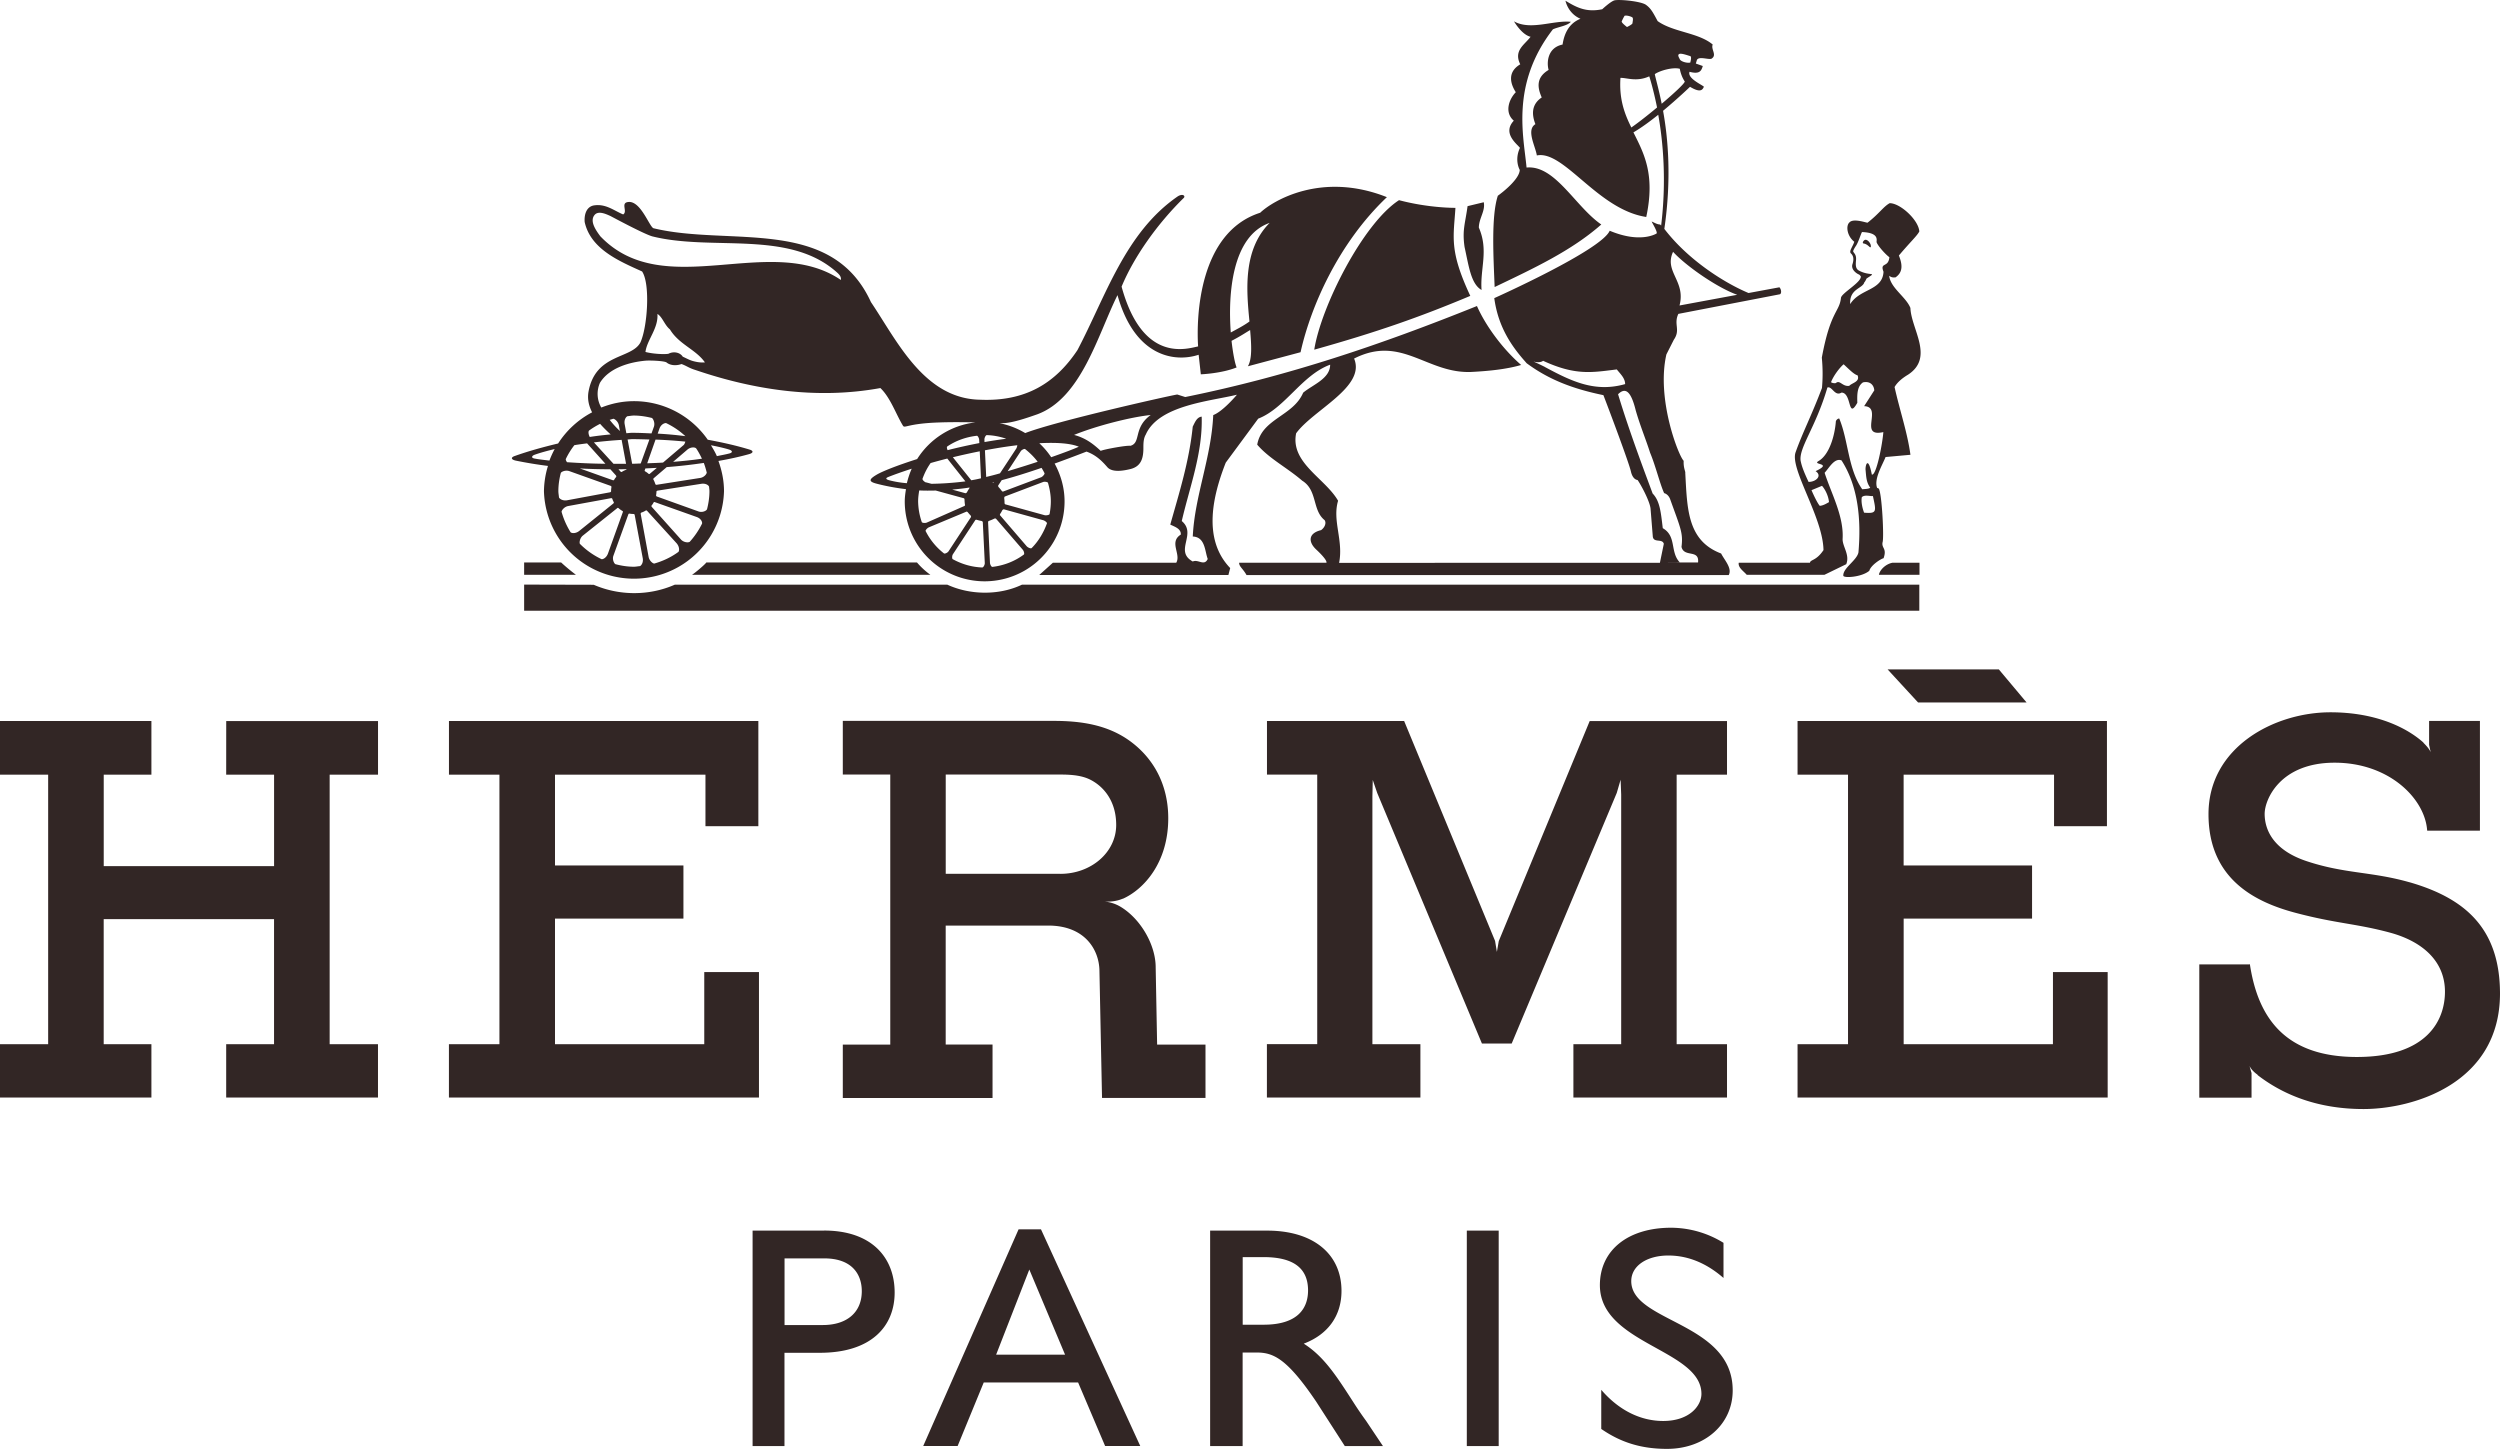
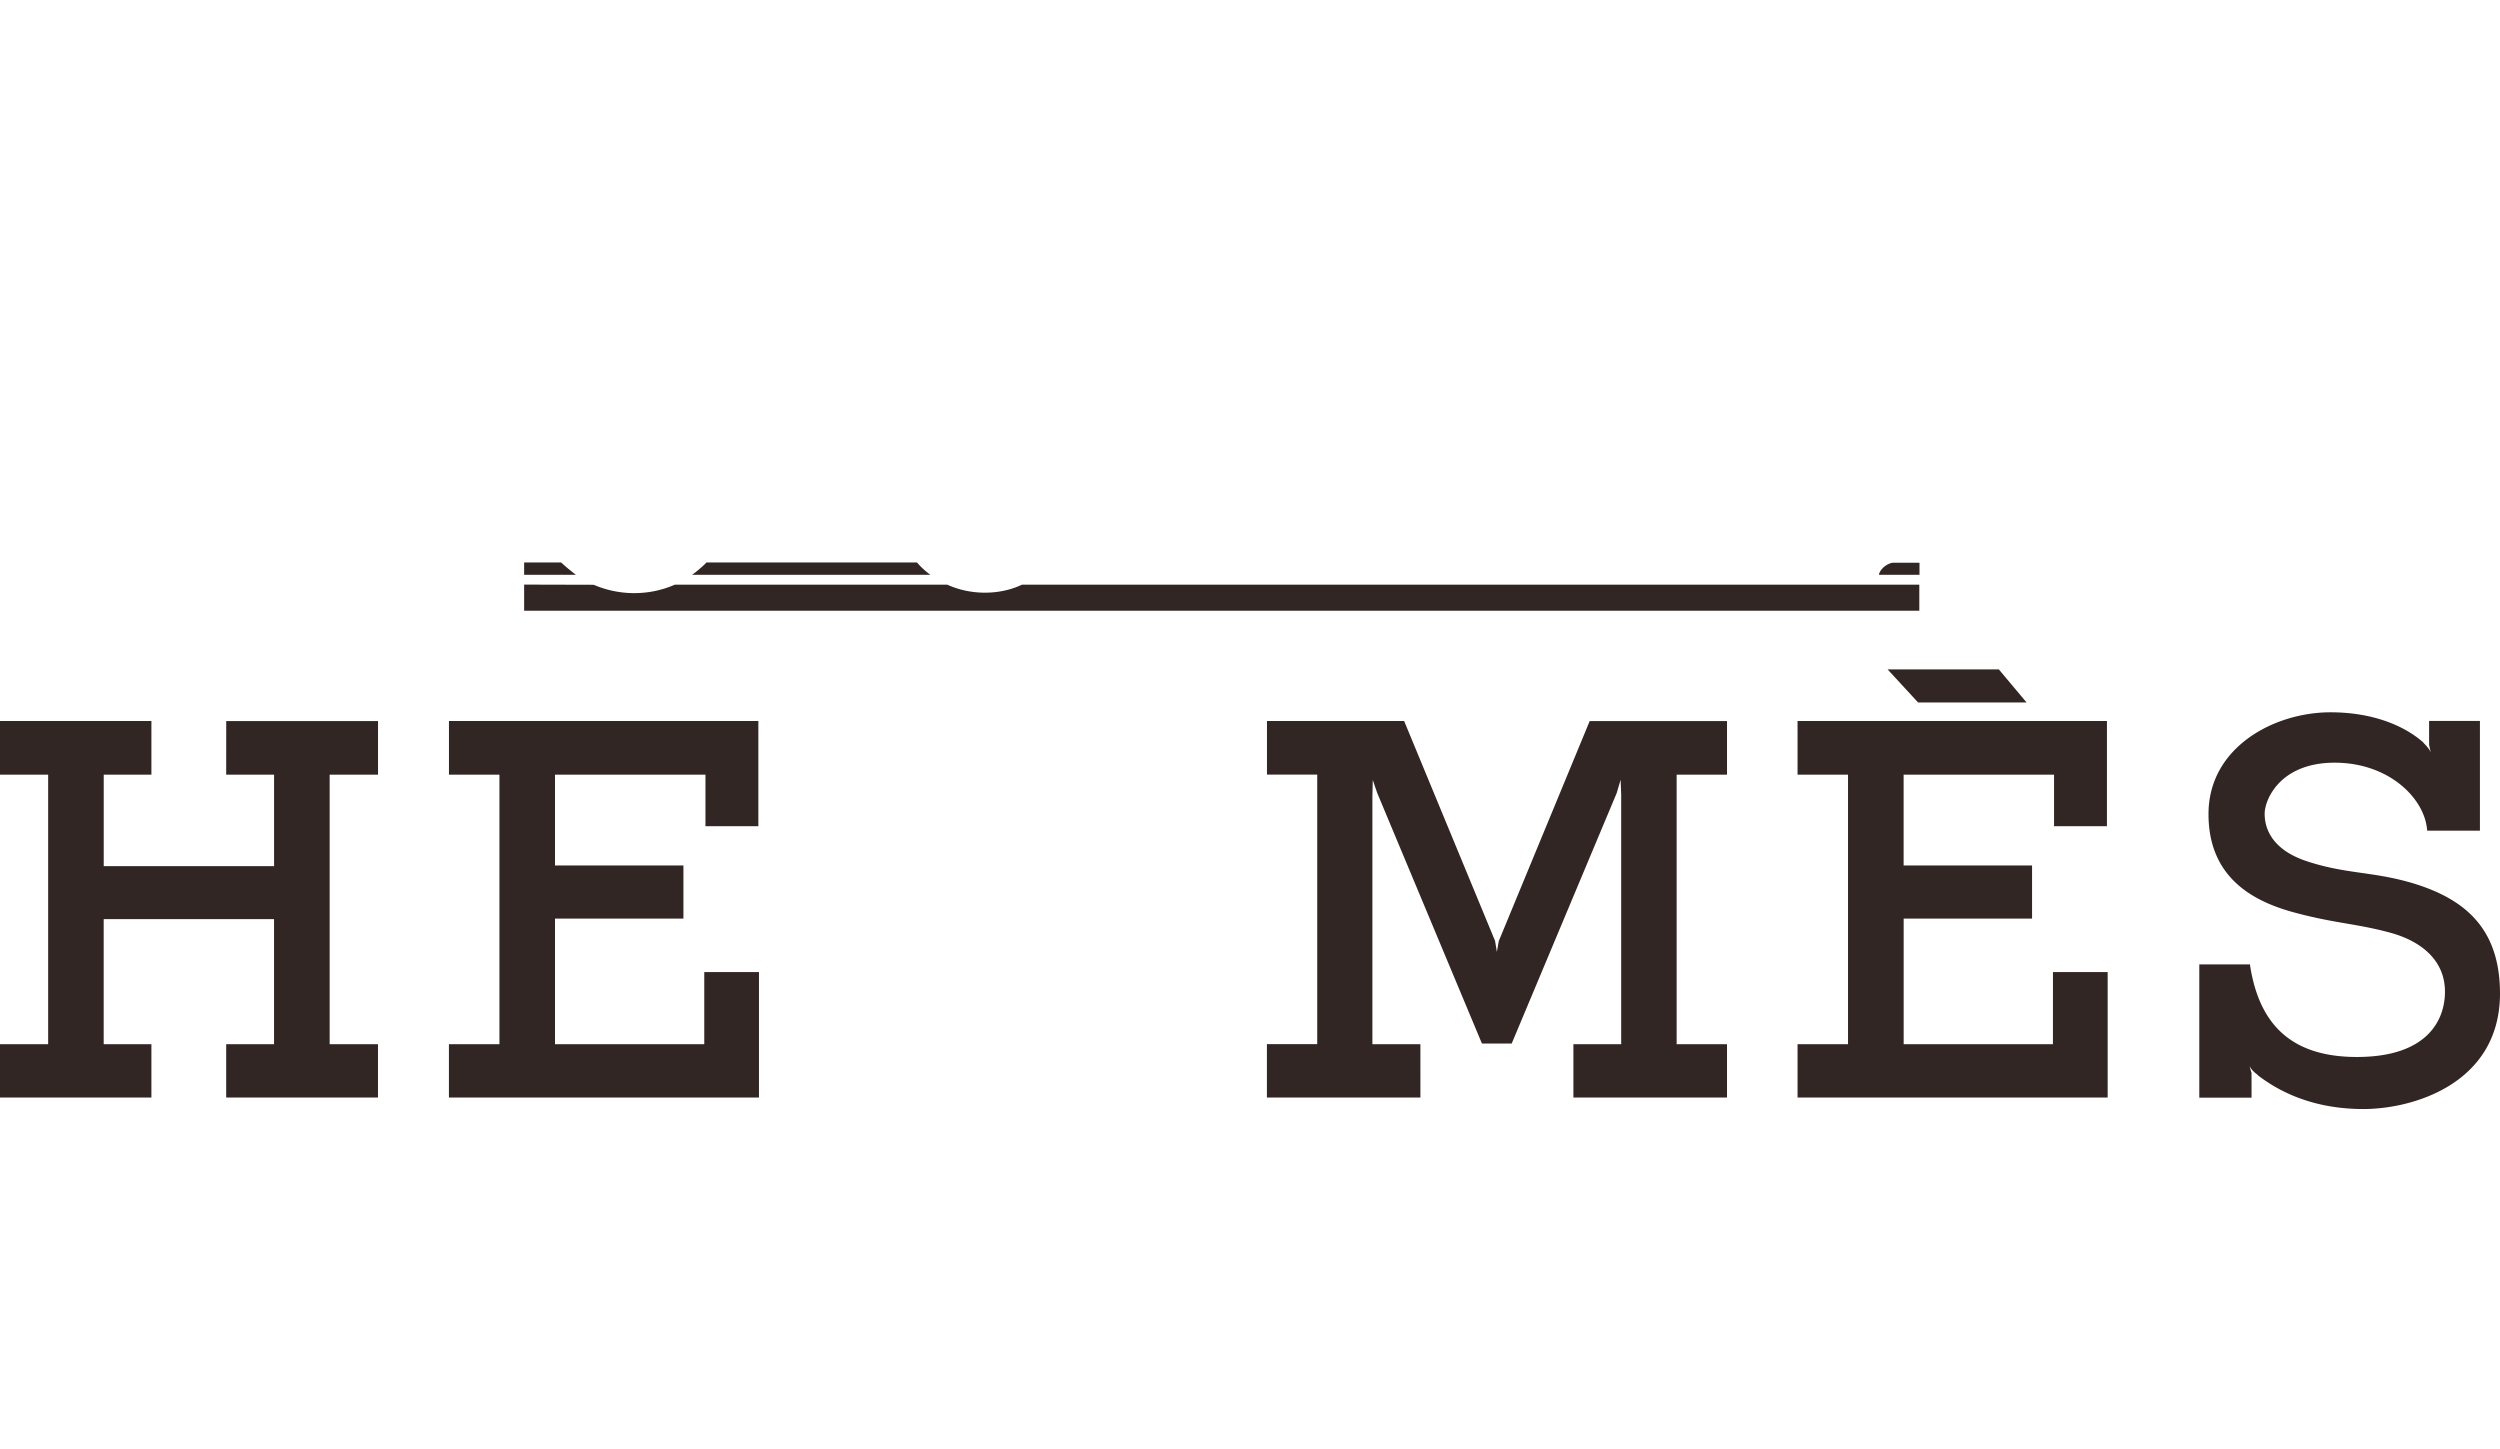
<svg xmlns="http://www.w3.org/2000/svg" xmlns:ns1="http://sodipodi.sourceforge.net/DTD/sodipodi-0.dtd" xmlns:ns2="http://www.inkscape.org/namespaces/inkscape" width="2274.033" height="1317.88" viewBox="0.5 -0.07 62.769 39.991" version="1.1" id="svg8" ns1:docname="logo_hermes.svg" ns2:version="1.1.2 (0a00cf5339, 2022-02-04)">
  <defs id="defs12" />
  <ns1:namedview id="namedview10" pagecolor="#ffffff" bordercolor="#000000" borderopacity="0.25" ns2:pageshadow="2" ns2:pageopacity="0.0" ns2:pagecheckerboard="0" showgrid="false" ns2:zoom="0.504" ns2:cx="1146.8254" ns2:cy="712.30159" ns2:window-width="1920" ns2:window-height="957" ns2:window-x="0" ns2:window-y="0" ns2:window-maximized="1" ns2:current-layer="svg8" />
  <g id="g832" transform="translate(-3.119,-0.078)" style="fill:#322625;fill-opacity:1">
    <path d="m 6.744,21.39 h 1.322 v 2.526 H 3.364 V 21.39 H 4.68 V 19.91 H 0.5 v 1.48 h 1.33 v 7.44 H 0.5 v 1.473 H 4.68 V 28.83 H 3.363 V 25.378 H 8.065 V 28.83 H 6.744 v 1.473 h 4.19 V 28.83 H 9.6 v -7.44 h 1.335 v -1.48 h -4.19 m 50.421,8.92 h -4.12 V 25.363 H 56.59 V 23.896 H 53.045 V 21.39 h 4.152 v 1.422 h 1.46 V 19.91 h -8.54 v 1.48 h 1.393 v 7.44 h -1.393 v 1.473 h 8.56 V 26.84 h -1.51 m -35.717,0 h -1.51 v 1.99 h -4.12 v -3.467 h 3.545 V 23.896 H 15.82 V 21.39 h 4.153 v 1.422 h 1.46 V 19.91 h -8.54 v 1.48 h 1.393 v 7.44 h -1.394 v 1.473 H 21.45 M 53.443,19.397 h 2.995 l -0.766,-0.913 h -3.07 m 14.404,5.876 c -1.045,-0.298 -1.783,-0.23 -2.846,-0.585 -0.96,-0.322 -1.15,-0.912 -1.15,-1.303 0,-0.393 0.424,-1.412 1.932,-1.412 1.51,0 2.498,0.998 2.554,1.877 l 0.006,-0.004 v 0.004 h 1.45 v -3.03 h -1.403 v 0.66 l 0.044,0.206 c -0.01,-0.03 -0.05,-0.113 -0.198,-0.26 -0.002,-0.003 -0.002,-0.005 -0.002,-0.008 -0.445,-0.4 -1.293,-0.836 -2.568,-0.836 -1.545,0 -3.365,0.958 -3.365,2.81 0,1.805 1.304,2.435 2.41,2.727 1.108,0.294 1.673,0.294 2.597,0.544 0.922,0.25 1.52,0.806 1.52,1.63 0,0.78 -0.48,1.803 -2.432,1.803 -1.955,0 -2.727,-1.054 -2.953,-2.562 l -0.016,0.007 h -1.38 v 3.678 h 1.442 v -0.688 l -0.004,-0.005 -0.052,-0.182 c 0,0 0.052,0.123 0.216,0.237 l 0.014,0.02 c 0.73,0.56 1.688,0.932 2.916,0.932 1.37,0 3.768,-0.703 3.768,-3.193 -0.004,-1.782 -0.95,-2.622 -2.5,-3.068 z M 43.93,28.83 v 1.473 h 4.24 V 28.83 h -1.39 v -7.44 h 1.39 v -1.48 h -3.79 l -2.51,6.074 -0.052,0.298 -0.05,-0.303 -2.51,-6.07 h -3.786 v 1.48 h 1.387 v 7.44 H 35.47 v 1.473 h 4.237 V 28.83 h -1.325 v -6.842 l 0.01,-0.452 0.123,0.36 2.89,6.915 h 0.822 l 2.9,-6.917 0.106,-0.364 0.016,0.41 v 6.89 M 14.968,15.534 v 0.34 h 1.43 A 5.404,5.404 0 0 1 15.99,15.534 Z M 53.484,15.54 H 52.74 c -0.207,0.04 -0.36,0.215 -0.377,0.334 h 1.12 v -0.335 z m -38.516,1.326 h 38.51 v -0.72 H 28.71 c -0.633,0.302 -1.436,0.288 -2.062,0 h -7.52 c -0.71,0.312 -1.528,0.31 -2.24,0.003 l -1.92,-0.005 v 0.72 z m 10.844,-1.332 h -5.816 c -0.02,0.04 -0.286,0.27 -0.394,0.34 h 6.58 a 2.114,2.114 0 0 1 -0.37,-0.34 z" id="path2" style="fill:#322625;fill-opacity:1" />
-     <path d="m 15.628,12.862 a 2.48,2.48 0 0 0 -0.113,0.703 2.486,2.486 0 0 0 4.97,0.001 c 0,-0.294 -0.06,-0.573 -0.154,-0.835 0.286,-0.05 0.566,-0.11 0.842,-0.187 0.13,-0.035 0.125,-0.094 0.023,-0.125 -0.368,-0.113 -0.76,-0.2 -1.16,-0.274 a 2.48,2.48 0 0 0 -2.035,-1.064 c -0.32,0 -0.622,0.065 -0.9,0.175 -0.004,-0.002 -0.008,-0.008 -0.01,-0.01 a 0.755,0.755 0 0 1 -0.03,-0.672 c 0.253,-0.412 0.814,-0.573 1.275,-0.612 0.155,-0.008 0.527,0.01 0.567,0.054 0.09,0.072 0.245,0.098 0.41,0.04 0.158,0.06 0.198,0.107 0.378,0.163 1.584,0.54 3.338,0.825 5.11,0.5 0.277,0.262 0.43,0.722 0.624,1.04 0.052,0.08 0.115,-0.06 0.988,-0.09 0.308,-0.012 0.686,-0.01 1.015,-0.002 -0.68,0.078 -1.265,0.46 -1.612,1.012 -0.546,0.174 -0.967,0.34 -1.125,0.436 -0.194,0.117 -0.23,0.182 0,0.242 0.278,0.073 0.548,0.12 0.817,0.153 -0.018,0.11 -0.034,0.223 -0.034,0.338 a 2.205,2.205 0 1 0 4.411,0 c 0,-0.38 -0.105,-0.733 -0.274,-1.045 0.278,-0.1 0.57,-0.21 0.88,-0.33 0.24,0.087 0.403,0.23 0.575,0.43 0.14,0.158 0.457,0.096 0.645,0.05 0.305,-0.08 0.352,-0.323 0.35,-0.6 0,-0.126 0.006,-0.25 0.066,-0.35 0.357,-0.813 1.784,-0.92 2.516,-1.1 0,0 -0.383,0.46 -0.654,0.562 -0.055,1.187 -0.51,2.22 -0.565,3.352 0.345,0.014 0.33,0.4 0.413,0.62 -0.096,0.208 -0.262,0 -0.413,0.07 -0.524,-0.29 0.124,-0.758 -0.304,-1.117 0.22,-0.95 0.58,-1.875 0.55,-2.882 -0.137,0.014 -0.19,0.166 -0.247,0.276 -0.097,0.953 -0.372,1.822 -0.62,2.704 0.11,0.055 0.303,0.11 0.29,0.276 -0.332,0.207 0.013,0.54 -0.125,0.776 h -3.405 l -0.378,0.34 h 5.222 l 0.05,-0.192 c -0.77,-0.8 -0.48,-2 -0.123,-2.91 l 0.896,-1.214 c 0.745,-0.29 1.2,-1.2 1.986,-1.49 0,0.387 -0.483,0.553 -0.745,0.773 -0.274,0.648 -1.144,0.717 -1.268,1.435 0.33,0.386 0.825,0.634 1.24,0.993 0.428,0.263 0.274,0.814 0.62,1.09 0.056,0.083 0,0.207 -0.098,0.276 -0.363,0.087 -0.352,0.332 -0.133,0.536 0.14,0.13 0.3,0.3 0.282,0.364 h -2.41 c 0,0.11 0.098,0.152 0.204,0.34 h 13.31 c 0.1,-0.188 -0.117,-0.41 -0.21,-0.595 -0.94,-0.355 -0.935,-1.244 -0.99,-2.224 0.01,-0.04 -0.054,-0.133 -0.044,-0.335 -0.14,-0.132 -0.758,-1.705 -0.477,-2.936 L 46.702,9.386 C 46.895,9.109 46.69,8.961 46.827,8.672 L 49.632,8.13 c 0.05,-0.026 0.037,-0.14 -0.016,-0.192 l -0.852,0.158 c -0.677,-0.285 -1.67,-0.915 -2.324,-1.77 0.203,-1.386 0.102,-2.51 -0.035,-3.26 0.41,-0.34 0.744,-0.662 0.744,-0.662 0.283,0.17 0.344,0.09 0.383,-0.002 C 47.487,2.35 47.067,2.172 47.136,1.99 47.401,2.06 47.46,1.978 47.501,1.83 L 47.315,1.764 h -0.006 l 0.03,-0.1 c 0.054,-0.11 0.304,-0.006 0.4,-0.034 0.167,-0.102 -0.02,-0.255 0.036,-0.393 -0.39,-0.33 -1.094,-0.34 -1.52,-0.647 -0.132,-0.246 -0.186,-0.35 -0.324,-0.45 -0.142,-0.1 -0.76,-0.157 -0.875,-0.12 -0.113,0.04 -0.33,0.243 -0.33,0.243 -0.443,0.093 -0.71,-0.05 -1.015,-0.235 0,0 0.065,0.35 0.414,0.498 -0.308,0.126 -0.444,0.386 -0.494,0.712 -0.424,0.086 -0.44,0.508 -0.385,0.7 -0.347,0.207 -0.313,0.482 -0.19,0.76 -0.31,0.208 -0.263,0.508 -0.175,0.737 -0.26,0.16 0,0.604 0.04,0.864 0.747,-0.154 1.68,1.495 3.02,1.698 0.252,-1.177 -0.064,-1.754 -0.354,-2.335 0.218,-0.127 0.455,-0.302 0.685,-0.486 0.134,0.745 0.23,1.824 0.08,3.057 -0.01,-0.01 -0.02,-0.018 -0.026,-0.028 -0.084,0 -0.168,-0.056 -0.236,-0.083 0.014,0.04 0.168,0.285 0.137,0.33 0,0 -0.434,0.287 -1.295,-0.075 -0.23,0.538 -3.186,1.86 -3.186,1.86 0.11,0.816 0.498,1.358 0.898,1.8 0.635,0.47 1.313,0.712 2.114,0.878 0.168,0.434 0.71,1.878 0.76,2.11 0.054,0.232 0.183,0.232 0.183,0.232 0.077,0.104 0.33,0.564 0.358,0.785 l 0.063,0.78 c 0.027,0.178 0.26,0.044 0.304,0.196 l -0.108,0.524 -8.855,0.002 c 0.124,-0.62 -0.192,-1.162 -0.028,-1.714 -0.356,-0.62 -1.322,-1.048 -1.158,-1.862 0.47,-0.648 1.93,-1.28 1.6,-2.063 1.327,-0.673 2.027,0.45 3.284,0.367 0.438,-0.024 0.926,-0.072 1.327,-0.19 -0.496,-0.43 -0.97,-1.062 -1.22,-1.627 -2.634,1.06 -5.196,1.933 -8.052,2.512 l -0.22,-0.07 c -0.217,0.033 -3.363,0.74 -4.197,1.065 a 2.192,2.192 0 0 0 -0.71,-0.273 h 0.073 c 0.267,0 0.675,-0.142 0.964,-0.243 1.222,-0.446 1.672,-2.186 2.22,-3.292 0.48,1.72 1.594,1.86 2.24,1.646 l 0.06,0.54 c 0,0 0.564,-0.02 0.988,-0.19 -0.043,-0.102 -0.1,-0.375 -0.14,-0.734 0.257,-0.133 0.396,-0.23 0.513,-0.298 0.035,0.408 0.06,0.793 -0.062,1 L 36.399,9.73 c 0.28,-1.257 1.04,-3.004 2.383,-4.28 -1.803,-0.717 -3.154,0.102 -3.497,0.43 -1.697,0.542 -1.765,2.884 -1.714,3.69 -0.294,0.058 -1.528,0.486 -2.112,-1.65 0.34,-0.82 0.985,-1.732 1.71,-2.443 0.063,-0.053 -0.01,-0.137 -0.155,-0.052 -1.457,1 -1.99,2.76 -2.773,4.246 -0.614,0.923 -1.443,1.423 -2.686,1.37 -1.552,-0.024 -2.303,-1.643 -3.014,-2.694 -1.09,-2.387 -3.91,-1.53 -6.006,-2.04 -0.117,-0.06 -0.35,-0.75 -0.684,-0.724 -0.237,0.018 -0.014,0.262 -0.15,0.344 -0.263,-0.11 -0.484,-0.303 -0.814,-0.248 -0.207,0.042 -0.263,0.262 -0.248,0.456 0.165,0.758 0.978,1.09 1.585,1.366 0.233,0.348 0.146,1.55 -0.048,1.963 -0.25,0.46 -1.233,0.296 -1.43,1.35 -0.038,0.214 0.01,0.4 0.098,0.575 a 2.495,2.495 0 0 0 -0.938,0.86 c -0.417,0.1 -0.824,0.212 -1.204,0.348 -0.1,0.036 -0.1,0.094 0.03,0.124 0.293,0.06 0.594,0.11 0.898,0.148 z M 46.682,6.96 c 0.36,0.393 1.22,0.99 1.77,1.185 L 46.859,8.44 C 47.039,7.765 46.425,7.506 46.681,6.96 Z m 0.172,-5.463 c 0.06,-0.025 0.228,0.04 0.297,0.058 0.042,0.01 0.026,0.1 0.005,0.18 C 47.052,1.757 46.89,1.7 46.868,1.645 46.838,1.585 46.796,1.523 46.855,1.497 Z m 0.013,0.41 c 0.02,0.117 0.068,0.25 0.137,0.35 -0.002,0.054 -0.297,0.327 -0.637,0.615 -0.084,-0.417 -0.17,-0.704 -0.19,-0.818 0.135,-0.096 0.5,-0.2 0.69,-0.147 z M 45.342,0.444 c 0.06,-0.02 0.182,0.02 0.215,0.044 0.033,0.025 0.006,0.126 0.004,0.16 0,0.034 -0.152,0.106 -0.152,0.106 0,0 -0.144,-0.11 -0.142,-0.144 L 45.26,0.607 a 1.33,1.33 0 0 1 0.082,-0.163 z m 0.187,3.083 c -0.188,-0.38 -0.34,-0.782 -0.3,-1.37 0.182,-0.003 0.446,0.116 0.795,-0.042 0,0 0.108,0.326 0.215,0.86 -0.26,0.217 -0.53,0.428 -0.71,0.552 z m -2.385,6.61 c -0.57,-0.286 -0.215,-0.046 -0.05,-0.17 0.903,0.416 1.358,0.32 2.034,0.238 0.097,0.124 0.23,0.24 0.23,0.405 -0.827,0.235 -1.47,-0.07 -2.215,-0.472 z m 3.253,4.45 c -0.053,-0.438 -0.078,-0.748 -0.28,-0.957 -0.16,-0.436 -0.624,-1.648 -0.954,-2.74 0.2,-0.198 0.355,-0.095 0.488,0.448 0.127,0.438 0.28,0.8 0.396,1.166 0.154,0.368 0.27,0.858 0.388,1.116 0,0 0.104,0.018 0.162,0.157 0.29,0.81 0.366,0.94 0.317,1.326 0.07,0.303 0.496,0.056 0.457,0.43 h -0.904 l 0.398,-0.003 c -0.274,-0.29 -0.08,-0.722 -0.468,-0.943 z m -17.632,0.725 c -0.25,0.187 -0.55,0.306 -0.877,0.344 -0.032,-0.01 -0.06,-0.075 -0.062,-0.115 l -0.052,-1.127 c -0.002,-0.012 0.018,-0.025 0.03,-0.03 0.028,-0.01 0.105,-0.04 0.136,-0.058 0.012,-0.007 0.043,-0.01 0.053,0 l 0.74,0.858 c 0.026,0.032 0.05,0.102 0.03,0.13 z m -1.144,0.36 c -0.3,-0.01 -0.58,-0.095 -0.827,-0.232 -0.02,-0.028 -0.013,-0.102 0.01,-0.135 l 0.618,-0.942 c 0.006,-0.01 0.03,-0.01 0.044,-0.006 0.026,0.008 0.087,0.025 0.122,0.03 0.014,0 0.04,0.02 0.04,0.033 l 0.055,1.13 c 0.002,0.04 -0.03,0.11 -0.063,0.12 z m -1.56,-2.347 c -0.04,-0.012 -0.1,-0.066 -0.098,-0.1 0.057,-0.156 0.13,-0.303 0.225,-0.436 0.15,-0.043 0.305,-0.084 0.46,-0.124 l 0.5,0.63 -0.023,0.003 c -0.324,0.04 -0.627,0.06 -0.914,0.064 l -0.15,-0.04 z m 1.407,-1.29 c 0.03,0.012 0.06,0.076 0.06,0.115 l 0.005,0.088 c -0.3,0.058 -0.594,0.123 -0.876,0.195 -0.018,-0.037 -0.027,-0.08 -0.012,-0.1 0.24,-0.163 0.52,-0.263 0.82,-0.297 z m -0.158,1.23 -0.508,-0.636 c 0.246,-0.06 0.494,-0.115 0.742,-0.164 l 0.034,0.745 c -0.1,0.024 -0.183,0.04 -0.268,0.055 z m -0.048,0.2 c -0.002,0.007 0,0.014 -0.004,0.02 a 0.945,0.945 0 0 0 -0.065,0.107 c -0.006,0.013 -0.03,0.032 -0.045,0.03 l -0.365,-0.1 c 0.156,-0.016 0.315,-0.03 0.48,-0.058 z m 0.673,-0.136 c -0.006,0.01 -0.03,0.01 -0.044,0.005 h -0.005 l 0.053,-0.012 -0.003,0.006 z m -0.213,-0.155 -0.035,-0.737 c 0.306,-0.058 0.607,-0.106 0.894,-0.14 a 0.261,0.261 0 0 1 -0.026,0.088 l -0.453,0.688 c -0.134,0.04 -0.258,0.07 -0.38,0.1 z m 0.953,-0.71 c 0.02,-0.033 0.084,-0.07 0.118,-0.063 0.13,0.102 0.25,0.22 0.35,0.353 -0.27,0.09 -0.55,0.176 -0.828,0.26 z m -1,-0.253 -0.002,-0.07 c -0.002,-0.042 0.03,-0.116 0.062,-0.123 0.19,0.005 0.37,0.042 0.54,0.1 -0.2,0.026 -0.398,0.056 -0.6,0.092 z M 27.65,12.016 c 0.01,0 0.018,-0.003 0.027,-0.003 l 0.024,0.002 h -0.052 z m -2.618,1.244 c -0.098,-0.03 -0.075,-0.06 -0.016,-0.085 0.197,-0.078 0.418,-0.155 0.65,-0.23 -0.057,0.128 -0.1,0.262 -0.134,0.4 a 2.804,2.804 0 0 1 -0.5,-0.084 z m 0.845,0.285 c 0.148,0.008 0.3,0.006 0.453,0.003 l 0.776,0.213 c 0.01,0.003 0.018,0.026 0.018,0.04 0,0.03 0.005,0.11 0.014,0.145 0,0.014 -0.01,0.025 -0.022,0.03 l -1.035,0.457 c -0.038,0.015 -0.113,0.014 -0.136,-0.012 a 1.827,1.827 0 0 1 -0.102,-0.574 c 0,-0.104 0.014,-0.203 0.03,-0.3 z m 0.115,1.017 -0.003,-0.007 c 0,0.003 0.002,0.005 0.003,0.007 z m 0.056,0.104 c 0,-0.034 0.055,-0.086 0.09,-0.102 l 1.04,-0.434 c 0.01,-0.006 0.03,0.01 0.038,0.02 0.018,0.022 0.045,0.055 0.07,0.08 0.012,0.01 0.022,0.04 0.016,0.05 l -0.62,0.946 c -0.022,0.034 -0.09,0.07 -0.122,0.06 a 1.813,1.813 0 0 1 -0.51,-0.62 z m 0.617,0.703 c -0.01,-0.007 -0.017,-0.013 -0.026,-0.018 l 0.027,0.017 z m 1.01,0.306 h -0.001 z m 1.3,-0.537 c -0.03,0.018 -0.105,-0.02 -0.133,-0.05 l -0.737,-0.857 c -0.01,-0.008 -0.002,-0.03 0.006,-0.043 a 0.773,0.773 0 0 0 0.053,-0.092 c 0.007,-0.013 0.03,-0.032 0.045,-0.03 l 1.09,0.302 c 0.034,0.01 0.09,0.047 0.102,0.08 -0.093,0.26 -0.235,0.498 -0.426,0.69 z m 0.498,-0.94 c -0.018,0.03 -0.1,0.04 -0.14,0.03 l -1.085,-0.3 c -0.013,-0.003 -0.02,-0.026 -0.02,-0.04 A 0.943,0.943 0 0 0 28.22,13.763 c -0.003,-0.014 0.005,-0.044 0.017,-0.05 l 1.054,-0.4 c 0.037,-0.014 0.11,-0.007 0.135,0.018 0.047,0.164 0.08,0.333 0.08,0.513 0,0.12 -0.013,0.24 -0.035,0.355 z m -0.14,-1.125 c 0,0.035 -0.055,0.09 -0.092,0.105 l 0.07,-0.024 -1.123,0.422 c -0.012,0.005 -0.03,-0.01 -0.038,-0.02 a 1.106,1.106 0 0 0 -0.08,-0.097 c -0.013,-0.01 -0.022,-0.038 -0.017,-0.05 l 0.097,-0.147 c 0.342,-0.09 0.71,-0.206 1.1,-0.34 0.03,0.05 0.06,0.1 0.084,0.152 z m 2.93,-1.61 c -0.488,0.352 -0.258,0.767 -0.56,0.85 -0.11,-0.016 -0.724,0.096 -0.82,0.14 -0.207,-0.193 -0.418,-0.356 -0.736,-0.44 0.605,-0.248 1.564,-0.494 2.116,-0.55 z m -1.985,0.875 c -0.105,0.05 -0.385,0.158 -0.762,0.29 a 2.168,2.168 0 0 0 -0.328,-0.386 c 0.472,-0.025 0.857,0 1.09,0.096 z M 35.546,6.16 C 34.808,6.902 34.903,8.01 34.989,8.882 34.819,9.006 34.609,9.11 34.473,9.186 34.393,8.116 34.508,6.52 35.547,6.16 Z M 17.076,6.536 C 16.952,6.37 16.77,6.116 16.911,5.943 c 0.104,-0.128 0.316,-0.028 0.44,0.028 0.105,0.055 0.932,0.5 1.157,0.562 1.67,0.416 3.78,-0.197 5.104,1.003 0.065,0.06 0.112,0.117 0.098,0.2 -1.943,-1.324 -4.868,0.634 -6.633,-1.2 z m 1.572,2.138 c 0.138,0.083 0.193,0.303 0.345,0.427 0.248,0.414 0.717,0.552 0.965,0.91 A 0.837,0.837 0 0 1 19.708,9.993 C 19.546,9.961 19.482,9.913 19.346,9.853 19.274,9.736 19.093,9.697 18.951,9.773 c -0.113,0.02 -0.426,0.005 -0.634,-0.05 0.04,-0.332 0.36,-0.65 0.33,-1.05 z m -1.944,3.57 0.508,0.565 c -0.368,-0.003 -0.723,-0.02 -1.06,-0.043 -0.026,-0.036 -0.04,-0.07 -0.033,-0.09 0.065,-0.136 0.144,-0.262 0.235,-0.38 0.113,-0.02 0.232,-0.035 0.35,-0.05 z m 3.012,0.14 c 0.062,0.09 0.112,0.186 0.16,0.285 -0.25,0.037 -0.516,0.065 -0.796,0.087 l 0.397,-0.34 c 0.1,-0.08 0.213,-0.063 0.238,-0.032 z m -0.35,-0.088 -0.564,0.48 c -0.144,0.01 -0.29,0.014 -0.437,0.02 l 0.23,-0.654 c 0.286,0.01 0.564,0.03 0.823,0.056 -0.012,0.035 -0.022,0.07 -0.05,0.098 z m -0.138,2.945 c -0.2,0.146 -0.426,0.254 -0.67,0.323 C 18.514,15.558 18.43,15.49 18.406,15.39 l -0.22,-1.193 c -0.004,-0.015 0.002,-0.034 0.017,-0.04 a 0.54,0.54 0 0 0 0.12,-0.056 c 0.013,-0.01 0.03,-0.003 0.04,0.008 l 0.815,0.896 c 0.08,0.094 0.077,0.202 0.05,0.235 z m -1.726,-2.11 c 0.01,0.01 0.014,0.032 0.005,0.044 -0.025,0.03 -0.034,0.04 -0.054,0.077 -0.007,0.014 -0.024,0.016 -0.04,0.01 l -0.908,-0.324 c 0.28,0.016 0.562,0.023 0.843,0.023 z m 0.9,-0.045 a 0.472,0.472 0 0 0 -0.09,-0.065 c -0.016,-0.008 -0.02,-0.02 -0.014,-0.037 l 0.017,-0.046 0.316,-0.016 -0.19,0.16 c -0.01,0.01 -0.026,0.014 -0.038,0.004 z m -0.215,-0.285 c -0.08,0.002 -0.156,0.007 -0.234,0.008 h -0.004 l -0.125,-0.67 c 0.04,-0.002 0.075,-0.007 0.114,-0.01 0.165,0 0.326,0.006 0.488,0.01 l -0.24,0.663 z m -0.528,-0.652 0.122,0.66 c -0.115,0.002 -0.23,0.002 -0.347,0 l -0.54,-0.59 c 0.248,-0.03 0.502,-0.053 0.765,-0.07 z m 0.135,0.81 c -0.003,0.004 0,0.012 -0.006,0.014 a 0.626,0.626 0 0 0 -0.12,0.058 c -0.014,0.01 -0.03,0.003 -0.04,-0.008 l -0.056,-0.062 c 0.074,-0.002 0.15,0 0.223,-0.003 z m -1.72,-0.2 c 0.003,-0.008 0.01,-0.017 0.013,-0.027 a 0.182,0.182 0 0 1 -0.013,0.028 z m -0.093,0.302 c 0.023,-0.037 0.13,-0.083 0.232,-0.05 l 1.143,0.408 c 0.013,0.004 0.025,0.02 0.022,0.035 a 0.657,0.657 0 0 0 -0.01,0.112 c 0,0.016 -0.013,0.025 -0.027,0.03 l -1.194,0.222 c -0.118,0.017 -0.2,-0.04 -0.217,-0.08 -0.005,-0.06 -0.017,-0.116 -0.017,-0.176 0,-0.173 0.026,-0.34 0.068,-0.502 z m 0.02,1.074 C 16.005,14.09 16.074,14 16.177,13.977 l 1.19,-0.218 a 0.031,0.031 0 0 1 0.036,0.02 c 0.012,0.034 0.016,0.05 0.038,0.086 0.007,0.014 0.003,0.028 -0.01,0.04 l -0.947,0.762 c -0.102,0.077 -0.21,0.06 -0.235,0.03 a 2.177,2.177 0 0 1 -0.248,-0.562 z m 0.285,0.616 c -0.01,-0.013 -0.02,-0.025 -0.028,-0.04 0.006,0.012 0.018,0.027 0.027,0.04 z m 0.223,0.272 c -0.022,-0.034 -0.006,-0.16 0.078,-0.23 l 0.946,-0.755 c 0.01,-0.014 0.027,-0.017 0.04,-0.005 0.027,0.025 0.07,0.057 0.106,0.077 0.015,0.008 0.02,0.02 0.012,0.038 l -0.41,1.142 c -0.044,0.115 -0.136,0.16 -0.177,0.152 a 2.127,2.127 0 0 1 -0.594,-0.42 z m 0.693,0.468 a 0.243,0.243 0 0 1 -0.037,-0.016 l 0.036,0.016 z m 0.286,0.09 C 17.45,15.558 17.398,15.455 17.43,15.353 l 0.414,-1.146 c 0.004,-0.015 0.018,-0.025 0.033,-0.022 0.037,0.007 0.07,0.01 0.113,0.01 0.017,0 0.027,0.014 0.03,0.03 l 0.223,1.195 c 0.018,0.115 -0.035,0.19 -0.075,0.214 -0.056,0.004 -0.112,0.017 -0.17,0.017 -0.177,0 -0.345,-0.027 -0.508,-0.07 z m 1.97,-0.53 c 0.01,-0.01 0.02,-0.02 0.026,-0.03 -0.01,0.01 -0.017,0.02 -0.026,0.03 z m 0.073,-0.085 c -0.037,0.023 -0.155,0.015 -0.23,-0.062 L 18.492,14 c -0.01,-0.01 -0.014,-0.03 -0.003,-0.043 a 0.378,0.378 0 0 0 0.052,-0.078 c 0.007,-0.015 0.024,-0.018 0.038,-0.01 l 1.16,0.412 c 0.12,0.047 0.15,0.142 0.14,0.18 a 2.173,2.173 0 0 1 -0.343,0.505 z m 0.35,-0.522 c 0.017,-0.03 0.036,-0.078 0.055,-0.126 a 1.975,1.975 0 0 1 -0.055,0.125 z m 0.133,-0.377 c -0.016,0.038 -0.12,0.094 -0.227,0.06 l -1.154,-0.414 c -0.013,-0.004 -0.025,-0.02 -0.023,-0.035 0.006,-0.038 0.01,-0.056 0.01,-0.097 0,-0.016 0.014,-0.025 0.028,-0.03 l 1.217,-0.19 c 0.12,-0.015 0.196,0.042 0.208,0.083 0.002,0.04 0.01,0.08 0.01,0.12 0,0.173 -0.026,0.34 -0.067,0.502 z m -0.005,-1.022 c 0,0.048 -0.07,0.134 -0.174,0.154 l -1.21,0.19 a 0.033,0.033 0 0 1 -0.036,-0.02 0.638,0.638 0 0 0 -0.05,-0.12 c -0.01,-0.013 -0.006,-0.027 0.005,-0.04 l 0.36,-0.308 c 0.344,-0.026 0.685,-0.065 1.023,-0.115 0.033,0.085 0.057,0.17 0.08,0.26 z m 0.623,-0.626 c 0.078,0.025 0.105,0.077 0.006,0.104 -0.104,0.028 -0.23,0.05 -0.35,0.075 -0.045,-0.106 -0.105,-0.203 -0.163,-0.3 0.188,0.036 0.36,0.075 0.506,0.12 z m -1.977,-0.443 0.05,-0.143 c 0.044,-0.114 0.14,-0.153 0.184,-0.146 0.194,0.093 0.373,0.214 0.53,0.36 a 10.203,10.203 0 0 0 -0.765,-0.07 z m -0.158,-0.43 c 0.037,0.027 0.086,0.135 0.055,0.235 l -0.068,0.19 c -0.185,-0.008 -0.368,-0.018 -0.553,-0.016 -0.048,0 -0.093,0.01 -0.142,0.01 l -0.047,-0.256 c -0.018,-0.118 0.037,-0.194 0.078,-0.213 0.06,-0.005 0.116,-0.018 0.175,-0.018 0.174,0 0.34,0.027 0.502,0.067 z m -1.07,0.02 c 0.045,0.005 0.132,0.074 0.155,0.176 l 0.03,0.163 A 2.462,2.462 0 0 1 17.33,11.597 l 0.098,-0.03 z m -0.07,0.433 c -0.194,0.018 -0.387,0.04 -0.578,0.07 -0.04,-0.078 -0.042,-0.15 -0.02,-0.176 0.095,-0.07 0.198,-0.132 0.306,-0.186 0.086,0.098 0.184,0.196 0.292,0.292 z m -0.832,0.086 z m -1.27,0.476 c 0.156,-0.056 0.346,-0.108 0.556,-0.158 a 2.606,2.606 0 0 0 -0.145,0.318 c -0.143,-0.017 -0.29,-0.033 -0.41,-0.056 -0.102,-0.018 -0.077,-0.076 0,-0.104 z M 51.96,6.638 c -0.042,0.035 -0.056,0.083 -0.022,0.09 0.064,0.012 0.1,0.034 0.174,0.102 0.04,0.02 0.03,-0.042 0.02,-0.076 C 52.092,6.658 52.008,6.6 51.962,6.638 Z" id="path4" style="fill:#322625;fill-opacity:1" />
-     <path d="m 50.46,15.54 h -1.966 c -0.025,0.133 0.13,0.23 0.22,0.333 h 2.147 l 0.6,-0.292 c 0.106,-0.26 -0.108,-0.49 -0.1,-0.7 0.036,-0.626 -0.313,-1.25 -0.497,-1.823 0.12,-0.127 0.27,-0.42 0.467,-0.342 0.46,0.716 0.545,1.63 0.467,2.54 -0.047,0.225 -0.43,0.43 -0.418,0.642 0.007,0.074 0.51,0.042 0.718,-0.135 0.037,-0.146 0.307,-0.326 0.394,-0.347 0.096,-0.275 -0.054,-0.266 -0.03,-0.432 0.048,-0.115 -0.016,-1.355 -0.102,-1.488 -0.032,-0.02 -0.043,-0.02 -0.045,-0.017 -0.096,-0.246 0.138,-0.623 0.232,-0.856 l 0.686,-0.062 c -0.082,-0.61 -0.3,-1.244 -0.438,-1.87 0.084,-0.146 0.236,-0.26 0.375,-0.343 0.723,-0.477 0.086,-1.246 0.062,-1.84 C 53.109,8.2 52.685,7.96 52.646,7.62 c 0.088,0.068 0.155,0.04 0.174,0.045 0.207,-0.142 0.197,-0.347 0.094,-0.604 0.314,-0.374 0.506,-0.546 0.564,-0.665 -0.02,-0.313 -0.523,-0.78 -0.818,-0.78 -0.174,0.096 -0.29,0.29 -0.61,0.538 -0.01,0.013 -0.384,-0.13 -0.497,-0.01 -0.11,0.09 -0.072,0.38 0.13,0.537 -0.025,0.077 -0.048,0.107 -0.09,0.2 -0.022,0.046 -0.032,0.095 -0.003,0.122 0.066,0.06 0.09,0.153 0.043,0.296 -0.05,0.152 0.12,0.264 0.18,0.286 0.01,0.003 0.03,0.024 0.05,0.05 0.022,0.168 -0.548,0.47 -0.548,0.6 -0.045,0.393 -0.29,0.354 -0.528,1.645 0.03,0.313 0.026,0.59 0.004,0.837 -0.292,0.772 -0.53,1.217 -0.728,1.775 -0.164,0.46 0.756,1.792 0.77,2.7 -0.2,0.3 -0.36,0.257 -0.373,0.347 z m 1.493,-1.383 c -0.047,-0.123 -0.086,-0.297 -0.062,-0.426 0.08,-0.077 0.23,-0.02 0.306,-0.032 0.093,0.43 0.116,0.49 -0.243,0.46 z M 51.96,7.8 C 51.986,7.78 52.01,7.716 52.025,7.693 52.328,7.499 52.119,7.639 51.818,7.48 51.72,7.43 51.718,7.336 51.73,7.203 51.748,7.038 51.68,7.006 51.654,6.953 51.644,6.931 51.691,6.85 51.73,6.793 c 0.07,-0.106 0.133,-0.326 0.166,-0.38 0.502,0.02 0.39,0.242 0.403,0.282 0.04,0.108 0.25,0.34 0.353,0.413 -0.03,0.304 -0.268,0.125 -0.162,0.402 -0.028,0.526 -0.653,0.46 -0.92,0.892 -0.027,-0.428 0.35,-0.427 0.39,-0.603 z m -0.57,2.264 c 0.136,0.123 0.28,0.278 0.384,0.304 0.072,0.18 -0.15,0.205 -0.23,0.29 -0.187,0.028 -0.257,-0.17 -0.366,-0.08 -0.025,0.02 -0.137,-0.003 -0.135,-0.025 0.06,-0.16 0.227,-0.39 0.346,-0.49 z m -1.185,2.68 c -0.07,-0.364 0.414,-0.93 0.736,-2.04 0.132,-0.046 0.202,0.257 0.39,0.14 0.29,0.007 0.166,0.762 0.436,0.282 -0.006,-0.212 -0.012,-0.45 0.156,-0.563 0.182,-0.042 0.3,0.06 0.312,0.22 l -0.28,0.436 c 0.53,0.02 -0.17,0.872 0.53,0.716 -0.023,0.32 -0.195,1.217 -0.318,1.172 -0.096,-0.497 -0.174,-0.29 -0.174,-0.144 0.02,0.193 0.016,0.35 0.13,0.506 -0.038,0.04 -0.18,0.036 -0.22,0.045 -0.396,-0.565 -0.38,-1.34 -0.635,-1.954 -0.043,-0.002 -0.097,0.05 -0.095,0.095 -0.03,0.37 -0.174,0.904 -0.478,1.08 -0.19,0.112 0.418,0.044 -0.08,0.278 0.19,0.126 0.015,0.297 -0.194,0.297 -0.104,-0.222 -0.184,-0.406 -0.215,-0.567 z m 0.525,1.226 c -0.072,-0.084 -0.183,-0.327 -0.228,-0.432 l 0.29,-0.12 c 0.09,0.1 0.18,0.286 0.193,0.45 -0.065,0.035 -0.155,0.095 -0.255,0.102 z M 41.395,8.01 c -0.043,-0.59 0.2,-1.09 -0.075,-1.72 0.003,-0.26 0.185,-0.46 0.136,-0.7 l -0.447,0.108 c -0.068,0.496 -0.15,0.66 -0.083,1.127 0.118,0.535 0.178,1.022 0.468,1.186 z m -4.618,1.65 c 1.71,-0.48 2.89,-0.89 4.307,-1.485 -0.59,-1.26 -0.46,-1.624 -0.41,-2.43 0,0 -0.72,0.01 -1.557,-0.212 -0.992,0.64 -2.15,2.93 -2.34,4.126 z m 5.868,0.365 c -0.092,-0.09 0.044,0.054 0,0 z M 44.7,6.205 C 43.98,5.709 43.422,4.555 42.637,4.633 42.561,3.783 42.19,2.34 43.364,0.818 43.516,0.748 43.764,0.721 43.86,0.61 43.38,0.56 42.748,0.857 42.29,0.597 c 0,0 0.212,0.37 0.458,0.426 -0.162,0.22 -0.476,0.377 -0.285,0.76 -0.392,0.233 -0.244,0.582 -0.123,0.77 -0.196,0.202 -0.315,0.565 -0.055,0.786 -0.32,0.343 0.077,0.634 0.17,0.75 -0.162,0.343 -0.006,0.608 -0.006,0.608 -0.006,0.247 -0.446,0.6 -0.605,0.714 -0.19,0.58 -0.117,1.747 -0.088,2.52 1.07,-0.512 2.12,-1 2.944,-1.727 z M 32.4,26.707 c 0,-0.61 -0.407,-1.33 -0.966,-1.668 a 1.03,1.03 0 0 0 -0.45,-0.146 c 0.136,0.008 0.32,-0.002 0.493,-0.074 a 0.058,0.058 0 0 1 0.018,-0.004 c 0.566,-0.252 1.252,-0.985 1.252,-2.22 0,-0.913 -0.393,-1.65 -1.06,-2.135 -0.624,-0.452 -1.364,-0.554 -2.103,-0.554 h -5.82 v 1.48 h 1.31 v 7.455 h -1.31 v 1.474 h 4.133 V 28.84 h -1.293 v -3.284 h 2.857 c 0.985,0.012 1.366,0.66 1.386,1.217 l 0.072,3.54 h 2.856 V 28.841 H 32.44 L 32.4,26.708 Z m -2.63,-2.58 h -3.165 v -2.74 H 29.6 c 0.31,0 0.696,-0.01 0.997,0.143 0.368,0.187 0.713,0.59 0.713,1.248 0,0.76 -0.696,1.35 -1.54,1.35 z m -6.523,9.848 h -1.973 v 5.947 h 0.88 v -2.574 h 0.976 c 1.42,0 2.065,-0.73 2.065,-1.664 0,-0.942 -0.61,-1.71 -1.948,-1.71 z m -0.036,2.607 h -1.055 v -1.84 h 1.092 c 0.8,0 1.04,0.47 1.04,0.904 0,0.595 -0.42,0.936 -1.076,0.936 z m 5.405,-2.642 -2.632,5.98 h 0.95 l 0.72,-1.753 h 2.605 l 0.745,1.753 h 0.97 l -2.74,-5.98 h -0.62 z m -0.62,3.46 0.916,-2.35 0.987,2.35 h -1.904 z m 12.992,-3.425 h 0.88 v 5.947 h -0.88 z m 4.539,1.395 c 0,-0.42 0.428,-0.707 1.024,-0.707 0.44,0 0.973,0.14 1.522,0.62 v -0.97 a 2.767,2.767 0 0 0 -1.445,-0.417 c -1.188,0 -1.967,0.617 -1.967,1.586 0,1.63 2.803,1.77 2.803,3 0,0.33 -0.332,0.748 -1.055,0.748 -0.638,0 -1.234,-0.306 -1.71,-0.86 v 1.08 c 0.542,0.375 1.11,0.55 1.814,0.55 1.045,0 1.814,-0.682 1.814,-1.613 0.004,-1.893 -2.8,-1.875 -2.8,-3.018 z m -7.65,3.374 c -0.477,-0.74 -0.824,-1.29 -1.39,-1.648 0.667,-0.252 1.042,-0.768 1.042,-1.455 0,-1.028 -0.788,-1.665 -2.05,-1.665 h -1.576 v 5.947 H 34.8 V 37.34 h 0.376 c 0.458,0 0.833,0.14 1.657,1.36 l 0.787,1.222 h 1.053 L 38.21,39.23 a 9.795,9.795 0 0 1 -0.333,-0.486 z m -2.5,-2.17 h -0.575 v -1.867 h 0.576 c 0.87,0 1.218,0.34 1.228,0.898 0.007,0.5 -0.266,0.968 -1.228,0.968 z" id="path6" style="fill:#322625;fill-opacity:1" />
  </g>
</svg>